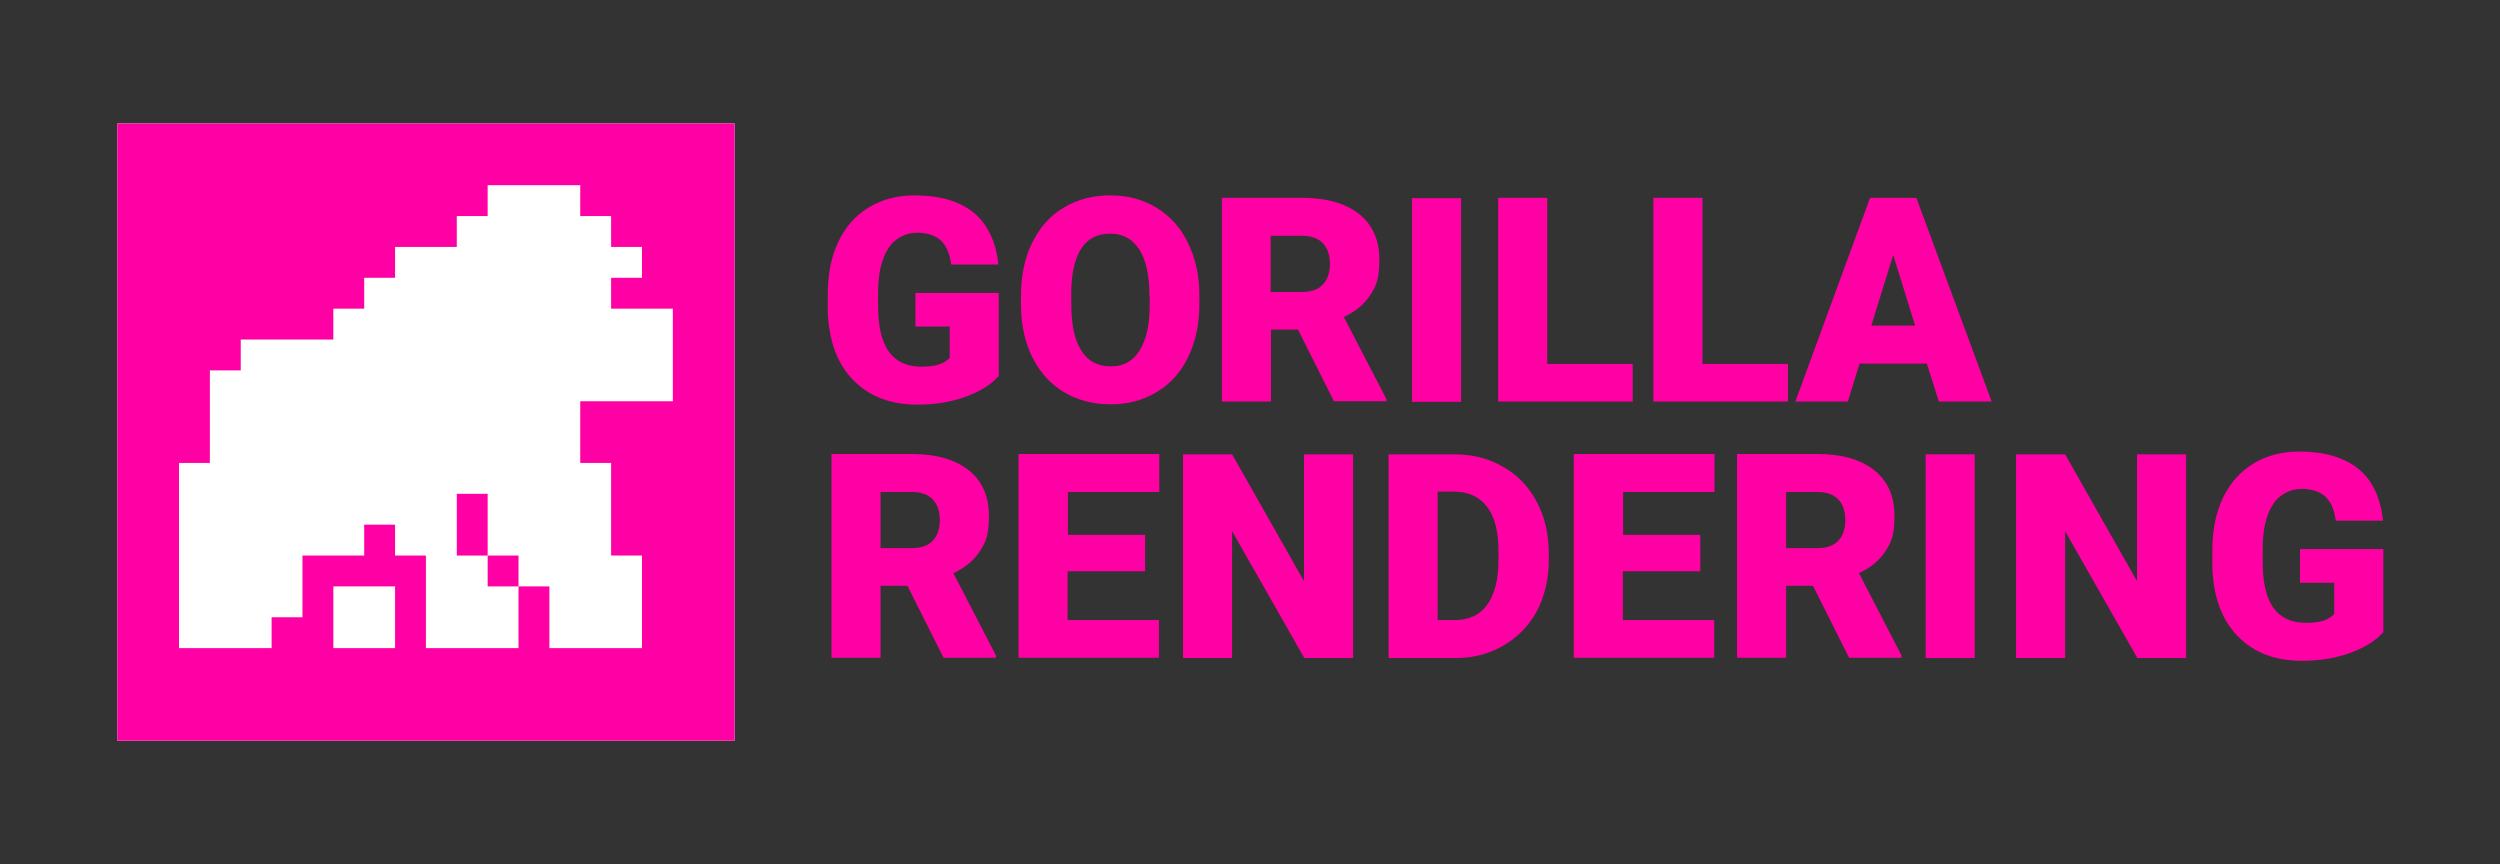
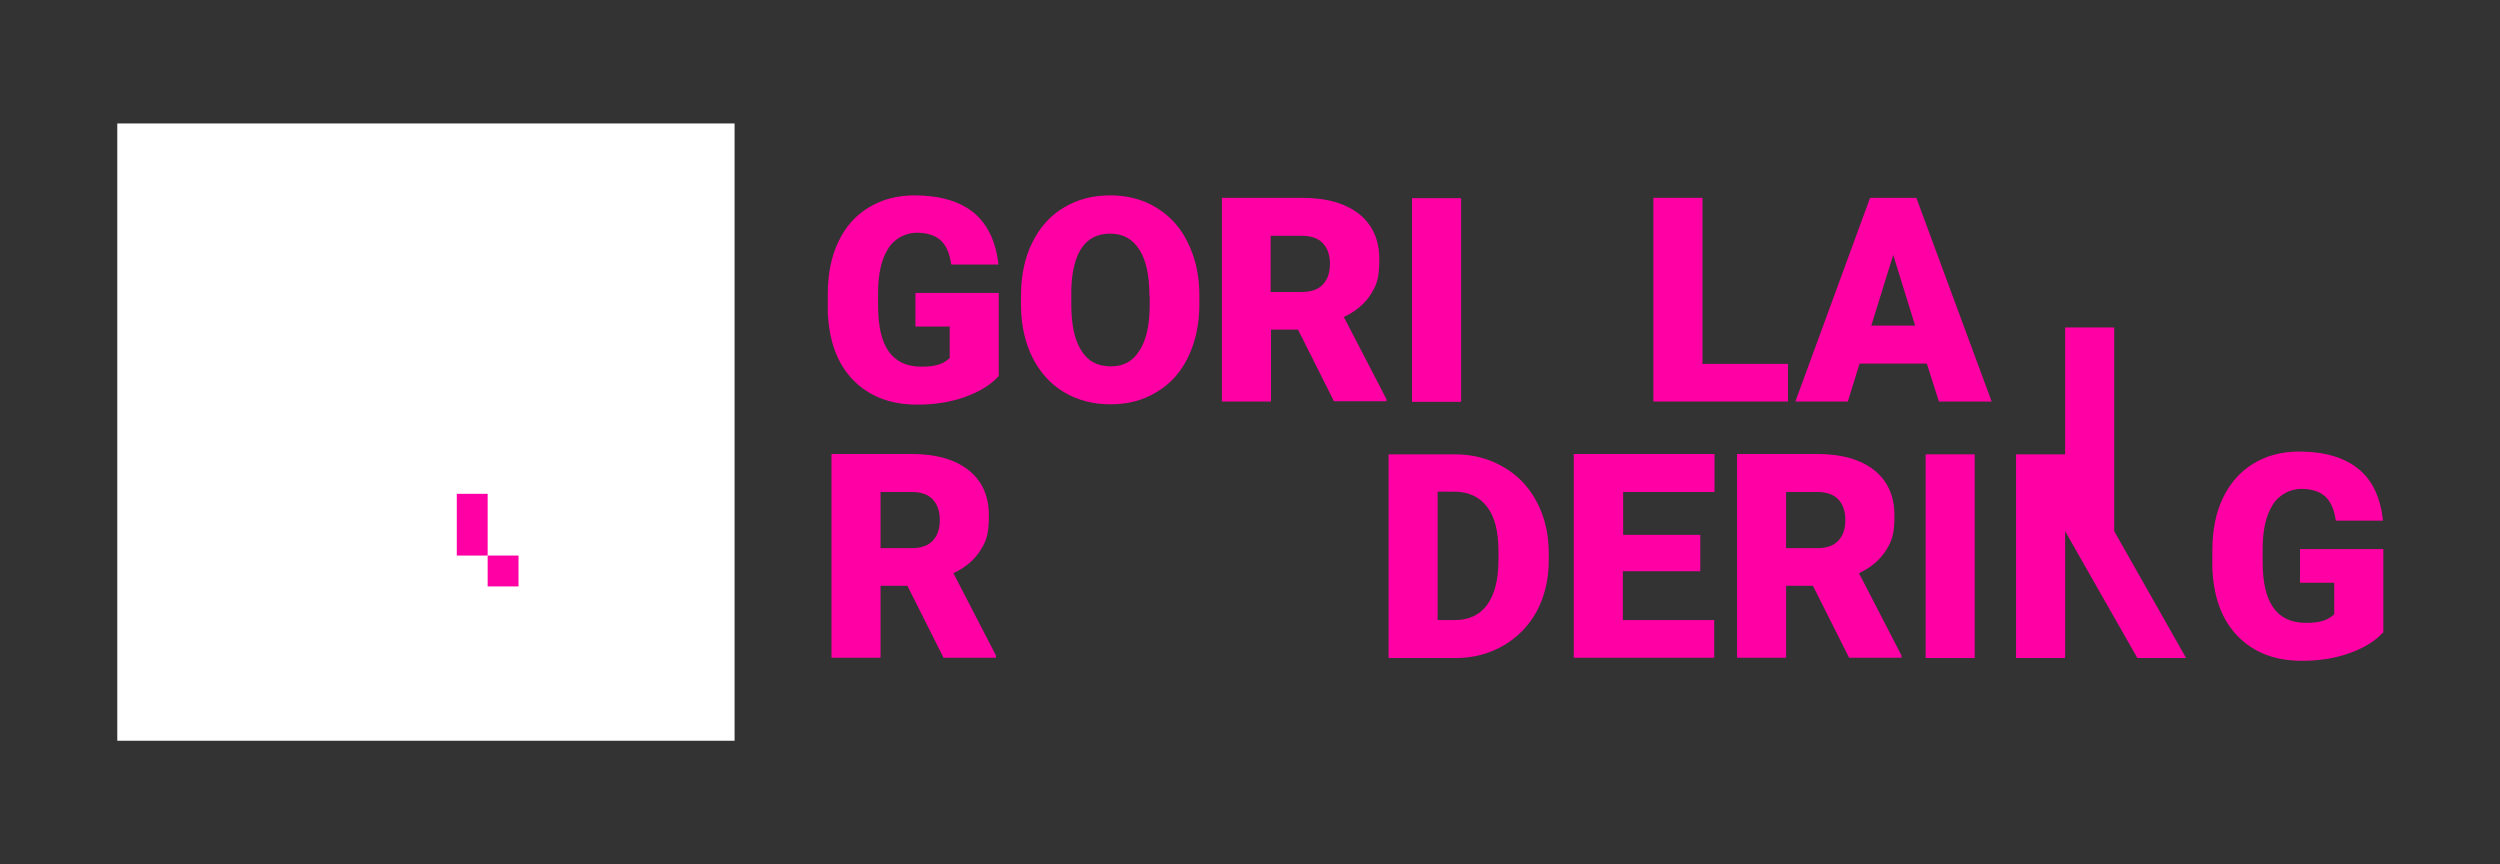
<svg xmlns="http://www.w3.org/2000/svg" viewBox="0 0 810 280">
  <rect x="0" y="0" width="810" height="280" fill="#333333" stroke="none" />
  <g id="Layer_1" data-name="Layer 1">
    <rect x="38" y="40" width="200" height="200" fill="#fff" />
  </g>
  <g id="Layer_2" data-name="Layer 2">
    <g>
      <g>
        <polygon points="158 160 148 160 148 170 148 180 158 180 158 170 158 160" fill="#ff00a4" />
        <rect x="158" y="180" width="10" height="10" fill="#ff00a4" />
-         <path d="M38,40v200h200V40H38ZM128,200v10h-20v-20h20v10ZM218,110v20h-30v20h10v30h10v30h-30v-20h-10v20h-30v-30h-10v-10h-10v10h-20v20h-10v10h-30v-60h10v-30h10v-10h30v-10h10v-10h10v-10h20v-10h10v-10h30v10h10v10h10v10h-10v10h20v10Z" fill="#ff00a4" />
      </g>
      <g>
        <path d="M323.4,122c-2.4,2.7-6,4.9-10.7,6.6-4.7,1.7-9.9,2.5-15.5,2.5-8.6,0-15.5-2.6-20.7-7.9-5.2-5.3-7.9-12.6-8.3-22.1v-5.7c0-6.5,1.1-12.2,3.4-17,2.3-4.9,5.6-8.6,9.9-11.2,4.3-2.6,9.2-3.9,14.8-3.9,8.2,0,14.6,1.9,19.2,5.6,4.5,3.8,7.2,9.4,8,16.8h-15.3c-.5-3.7-1.7-6.3-3.5-7.9-1.8-1.6-4.4-2.4-7.7-2.4s-7.1,1.7-9.2,5.1c-2.2,3.4-3.3,8.2-3.3,14.5v4c0,6.6,1.1,11.5,3.4,14.8,2.3,3.3,5.8,5,10.6,5s7.2-.9,9.2-2.8v-10.2h-11.1v-10.9h27v27.1Z" fill="#ff00a4" />
        <path d="M388.6,98.5c0,6.4-1.2,12.1-3.6,17.1-2.4,5-5.8,8.8-10.2,11.4-4.4,2.7-9.4,4-15,4s-10.6-1.3-15-3.9c-4.4-2.6-7.7-6.3-10.2-11.1-2.4-4.8-3.7-10.3-3.8-16.5v-3.7c0-6.5,1.2-12.2,3.6-17.1,2.4-4.9,5.8-8.8,10.2-11.4,4.4-2.7,9.5-4,15.1-4s10.6,1.3,15,4c4.4,2.7,7.8,6.4,10.2,11.4,2.4,4.9,3.7,10.5,3.7,16.9v3ZM372.4,95.7c0-6.6-1.1-11.5-3.3-14.9-2.2-3.4-5.3-5.1-9.4-5.1-8,0-12.2,6-12.6,18v4.9c0,6.5,1,11.4,3.2,14.9,2.1,3.5,5.3,5.2,9.6,5.2s7.1-1.7,9.3-5.1c2.2-3.4,3.3-8.3,3.3-14.7v-3Z" fill="#ff00a4" />
        <path d="M420.4,106.8h-8.6v23.3h-15.9v-66h26c7.8,0,13.9,1.7,18.4,5.2,4.4,3.5,6.6,8.4,6.6,14.7s-.9,8.4-2.8,11.4c-1.9,3-4.8,5.5-8.7,7.3l13.8,26.6v.7h-17l-11.7-23.3ZM411.7,94.6h10.1c3,0,5.3-.8,6.8-2.4,1.5-1.6,2.3-3.8,2.3-6.7s-.8-5.1-2.3-6.7-3.8-2.4-6.8-2.4h-10.1v18.2Z" fill="#ff00a4" />
        <path d="M473.4,130.2h-15.9v-66h15.9v66Z" fill="#ff00a4" />
-         <path d="M501.3,117.9h27.7v12.2h-43.6v-66h15.9v53.8Z" fill="#ff00a4" />
        <path d="M551.6,117.9h27.7v12.2h-43.6v-66h15.9v53.8Z" fill="#ff00a4" />
        <path d="M624.3,117.8h-21.8l-3.8,12.3h-17l24.2-66h15l24.4,66h-17.1l-3.9-12.3ZM606.3,105.5h14.2l-7.1-22.9-7.1,22.9Z" fill="#ff00a4" />
        <path d="M293.9,189.8h-8.6v23.3h-15.9v-66h26c7.8,0,13.9,1.7,18.4,5.2,4.4,3.5,6.6,8.4,6.6,14.7s-.9,8.4-2.8,11.4c-1.9,3-4.8,5.5-8.7,7.3l13.8,26.7v.7h-17l-11.7-23.3ZM285.3,177.6h10.1c3,0,5.3-.8,6.8-2.4,1.5-1.6,2.3-3.8,2.3-6.7s-.8-5.1-2.3-6.7c-1.5-1.6-3.8-2.4-6.8-2.4h-10.1v18.2Z" fill="#ff00a4" />
-         <path d="M370.9,185.1h-25v15.8h29.6v12.2h-45.5v-66h45.6v12.3h-29.6v13.9h25v11.8Z" fill="#ff00a4" />
-         <path d="M438.4,213.2h-15.8l-23.4-41.1v41.1h-15.9v-66h15.9l23.3,41.1v-41.1h15.9v66Z" fill="#ff00a4" />
        <path d="M449.9,213.2v-66h21.3c5.8,0,11.1,1.3,15.7,4,4.7,2.6,8.3,6.4,10.9,11.2,2.6,4.8,3.9,10.2,4,16.2v3c0,6-1.3,11.5-3.8,16.3-2.6,4.8-6.2,8.5-10.8,11.2-4.6,2.7-9.8,4.1-15.5,4.1h-21.7ZM465.8,159.4v41.5h5.5c4.6,0,8.1-1.6,10.5-4.9,2.4-3.2,3.7-8.1,3.7-14.5v-2.9c0-6.4-1.2-11.2-3.7-14.4-2.4-3.2-6-4.9-10.7-4.9h-5.3Z" fill="#ff00a4" />
        <path d="M550.8,185.1h-25v15.8h29.6v12.2h-45.5v-66h45.6v12.3h-29.6v13.9h25v11.8Z" fill="#ff00a4" />
        <path d="M587.3,189.8h-8.6v23.3h-15.9v-66h26c7.8,0,13.9,1.7,18.4,5.2,4.4,3.5,6.6,8.4,6.6,14.7s-.9,8.4-2.8,11.4-4.8,5.5-8.7,7.3l13.8,26.7v.7h-17l-11.7-23.3ZM578.7,177.6h10.1c3,0,5.3-.8,6.8-2.4,1.5-1.6,2.3-3.8,2.3-6.7s-.8-5.1-2.3-6.7c-1.5-1.6-3.8-2.4-6.8-2.4h-10.1v18.2Z" fill="#ff00a4" />
        <path d="M639.8,213.2h-15.9v-66h15.9v66Z" fill="#ff00a4" />
-         <path d="M708.3,213.2h-15.8l-23.4-41.1v41.1h-15.9v-66h15.9l23.3,41.1v-41.1h15.9v66Z" fill="#ff00a4" />
+         <path d="M708.3,213.2h-15.8l-23.4-41.1v41.1h-15.9v-66h15.9v-41.1h15.9v66Z" fill="#ff00a4" />
        <path d="M772,205c-2.4,2.7-6,4.9-10.7,6.6s-9.9,2.5-15.5,2.5c-8.6,0-15.5-2.6-20.7-7.9-5.2-5.3-7.9-12.6-8.3-22.1v-5.7c0-6.5,1.1-12.2,3.4-17s5.6-8.6,9.9-11.2c4.3-2.6,9.2-3.9,14.8-3.9,8.2,0,14.6,1.9,19.2,5.6s7.2,9.4,8,16.8h-15.3c-.5-3.7-1.7-6.3-3.5-7.9-1.8-1.6-4.4-2.4-7.7-2.4s-7.1,1.7-9.2,5.1c-2.2,3.4-3.3,8.2-3.3,14.5v4c0,6.6,1.1,11.5,3.4,14.8,2.3,3.3,5.8,5,10.6,5s7.2-.9,9.2-2.8v-10.2h-11.1v-10.9h27v27.1Z" fill="#ff00a4" />
      </g>
    </g>
  </g>
</svg>